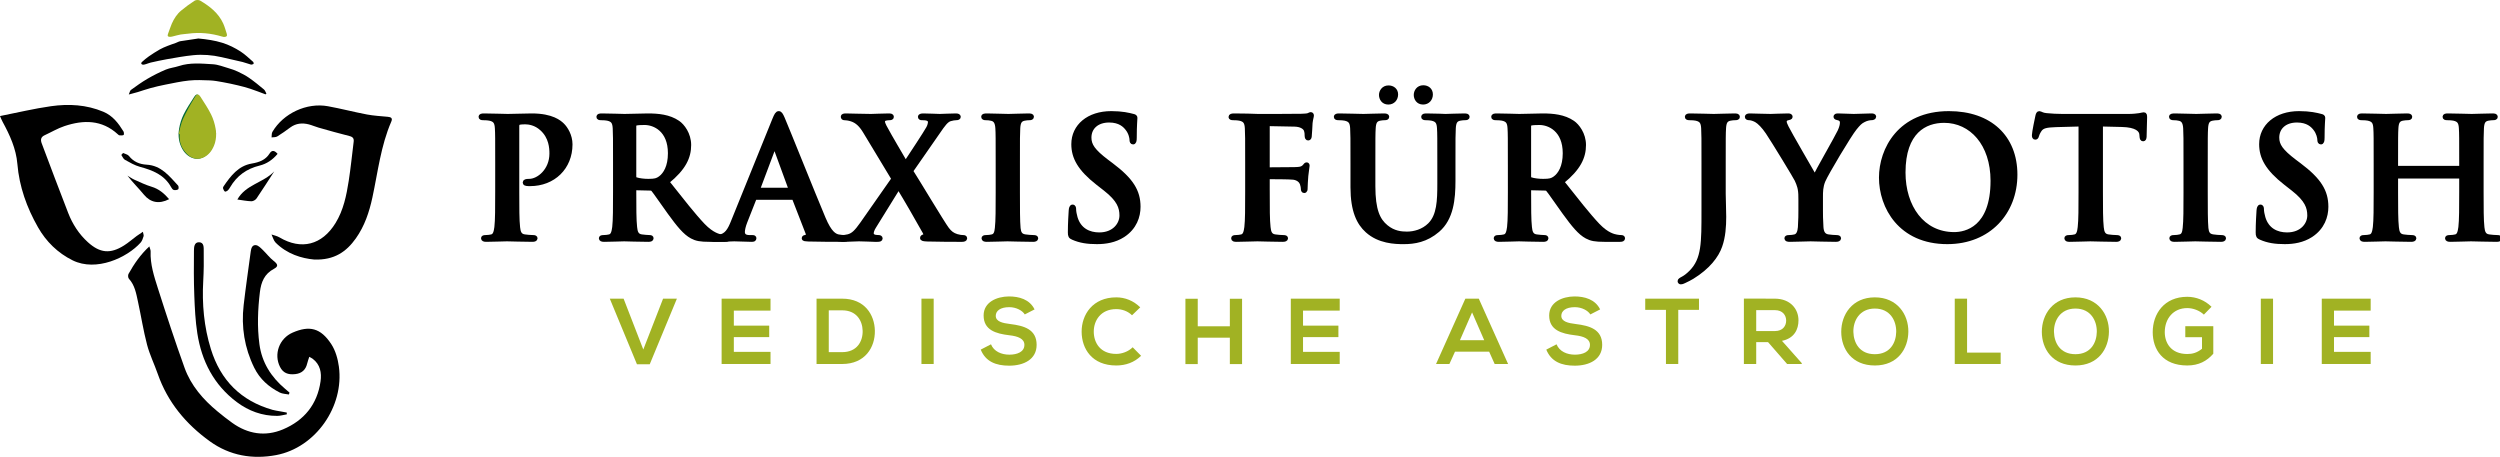
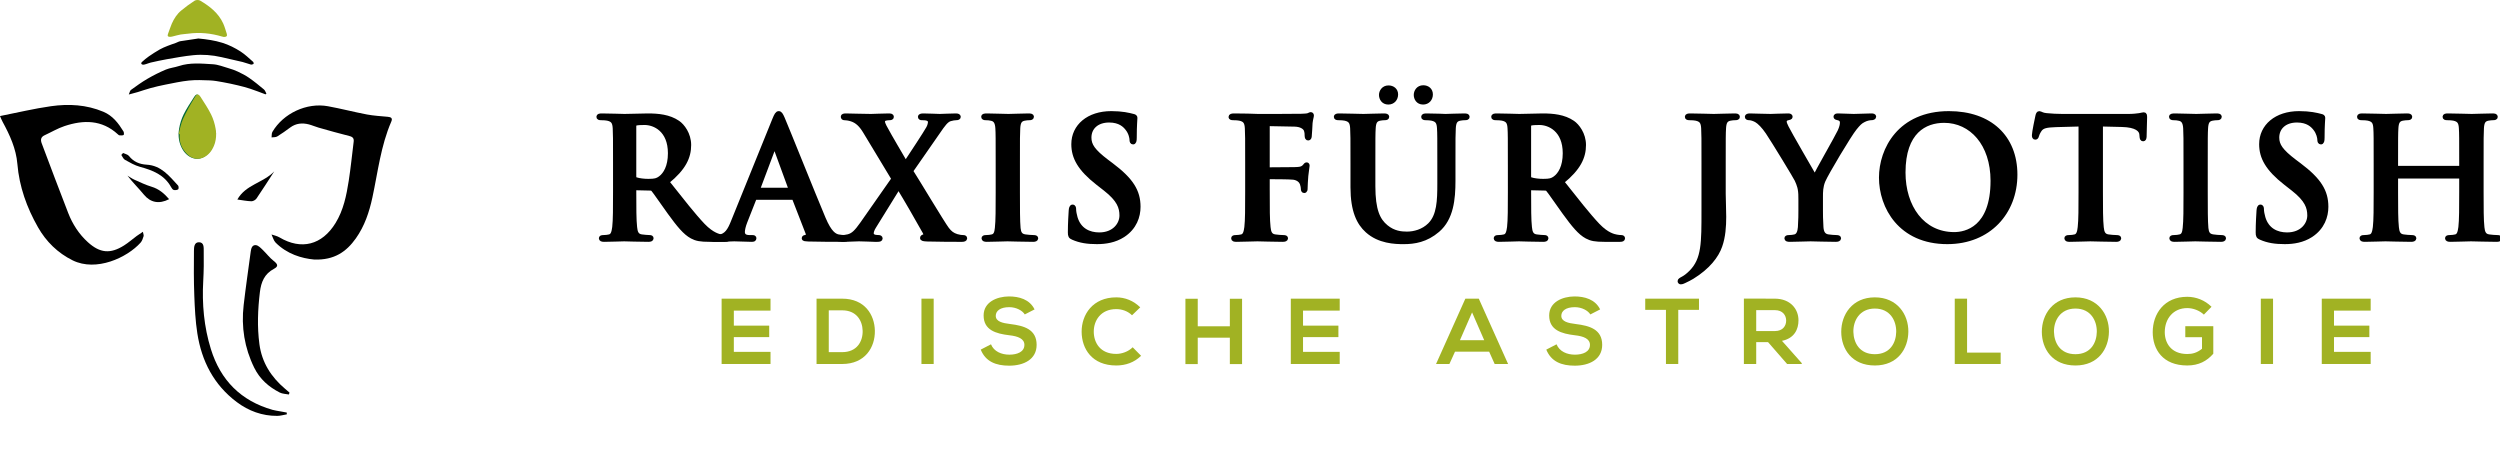
<svg xmlns="http://www.w3.org/2000/svg" version="1.1" id="Ebene_1" x="0px" y="0px" width="656.72px" height="120.008px" viewBox="0 0 656.72 120.008" enable-background="new 0 0 656.72 120.008" xml:space="preserve">
-   <path stroke="#000000" d="M130.584,42.854c0-6.581,0-7.793-0.088-9.178c-0.085-1.474-0.431-2.165-1.86-2.468  c-0.348-0.088-1.083-0.131-1.69-0.131c-0.474,0-0.734-0.087-0.734-0.391c0-0.302,0.304-0.389,0.952-0.389  c2.295,0,5.021,0.131,6.233,0.131c1.776,0,4.287-0.131,6.278-0.131c5.411,0,7.359,1.818,8.052,2.468  c0.954,0.91,2.164,2.857,2.164,5.151c0,6.147-4.501,10.478-10.65,10.478c-0.216,0-0.691,0-0.908-0.044  c-0.216-0.043-0.52-0.087-0.52-0.389c0-0.349,0.304-0.477,1.212-0.477c2.426,0,5.803-2.728,5.803-7.145  c0-1.427-0.131-4.328-2.556-6.492c-1.558-1.429-3.333-1.689-4.328-1.689c-0.649,0-1.3,0.043-1.689,0.174  c-0.217,0.087-0.346,0.345-0.346,0.822v17.316c0,3.982,0,7.403,0.217,9.264c0.129,1.213,0.39,2.165,1.687,2.338  c0.606,0.087,1.559,0.175,2.208,0.175c0.476,0,0.693,0.129,0.693,0.346c0,0.304-0.346,0.434-0.823,0.434  c-2.857,0-5.584-0.13-6.71-0.13c-0.996,0-3.722,0.13-5.455,0.13c-0.562,0-0.865-0.13-0.865-0.434c0-0.217,0.173-0.346,0.692-0.346  c0.65,0,1.17-0.088,1.557-0.175c0.868-0.173,1.083-1.125,1.257-2.381c0.217-1.817,0.217-5.238,0.217-9.221V42.854z" />
  <path stroke="#000000" d="M161.536,42.854c0-6.581,0-7.793-0.085-9.178c-0.088-1.474-0.434-2.165-1.862-2.469  c-0.348-0.087-1.083-0.13-1.689-0.13c-0.476,0-0.735-0.087-0.735-0.391c0-0.302,0.301-0.389,0.951-0.389  c2.296,0,5.022,0.131,5.932,0.131c1.471,0,4.761-0.131,6.103-0.131c2.727,0,5.629,0.261,7.966,1.861  c1.213,0.822,2.943,3.031,2.943,5.933c0,3.201-1.342,6.146-5.715,9.697c3.854,4.847,6.84,8.7,9.396,11.385  c2.424,2.511,4.198,2.813,4.846,2.944c0.477,0.085,0.868,0.13,1.213,0.13c0.347,0,0.521,0.128,0.521,0.346  c0,0.346-0.303,0.434-0.823,0.434h-4.112c-2.425,0-3.508-0.218-4.632-0.824c-1.863-0.994-3.507-3.029-5.932-6.362  c-1.731-2.383-3.722-5.326-4.286-5.976c-0.215-0.26-0.476-0.303-0.779-0.303l-3.765-0.086c-0.218,0-0.348,0.086-0.348,0.346v0.607  c0,4.024,0,7.444,0.218,9.263c0.13,1.256,0.387,2.208,1.687,2.381c0.65,0.087,1.602,0.175,2.122,0.175  c0.346,0,0.519,0.128,0.519,0.346c0,0.304-0.303,0.434-0.866,0.434c-2.51,0-5.714-0.13-6.364-0.13c-0.822,0-3.548,0.13-5.281,0.13  c-0.563,0-0.867-0.13-0.867-0.434c0-0.218,0.175-0.346,0.694-0.346c0.65,0,1.168-0.088,1.558-0.175  c0.865-0.173,1.083-1.125,1.256-2.381c0.216-1.818,0.216-5.238,0.216-9.221V42.854z M166.644,46.272  c0,0.477,0.087,0.649,0.391,0.779c0.908,0.304,2.207,0.434,3.289,0.434c1.732,0,2.295-0.174,3.074-0.736  c1.3-0.951,2.555-2.944,2.555-6.493c0-6.147-4.072-7.924-6.624-7.924c-1.082,0-1.861,0.043-2.294,0.173  c-0.304,0.088-0.391,0.261-0.391,0.606V46.272z" />
  <path stroke="#000000" d="M198.549,51.987c-0.218,0-0.304,0.086-0.392,0.346l-2.337,5.933c-0.432,1.081-0.648,2.119-0.648,2.641  c0,0.778,0.388,1.342,1.731,1.342h0.65c0.519,0,0.648,0.085,0.648,0.345c0,0.347-0.259,0.435-0.735,0.435  c-1.385,0-3.248-0.13-4.589-0.13c-0.476,0-2.857,0.13-5.107,0.13c-0.564,0-0.825-0.088-0.825-0.435c0-0.26,0.173-0.345,0.521-0.345  c0.39,0,0.995-0.045,1.341-0.088c1.991-0.26,2.815-1.73,3.68-3.895l10.867-26.842c0.518-1.256,0.779-1.732,1.213-1.732  c0.388,0,0.649,0.392,1.082,1.386c1.037,2.38,7.964,19.698,10.735,26.278c1.645,3.896,2.899,4.502,3.809,4.718  c0.65,0.13,1.3,0.175,1.819,0.175c0.346,0,0.562,0.043,0.562,0.345c0,0.347-0.389,0.435-1.991,0.435c-1.557,0-4.719,0-8.182-0.088  c-0.778-0.042-1.299-0.042-1.299-0.347c0-0.26,0.173-0.345,0.606-0.39c0.304-0.085,0.607-0.476,0.391-0.994l-3.465-8.919  c-0.085-0.217-0.215-0.303-0.432-0.303H198.549z M207.38,49.822c0.215,0,0.26-0.13,0.215-0.26l-3.896-10.648  c-0.043-0.174-0.085-0.392-0.215-0.392s-0.217,0.218-0.26,0.392L199.24,49.52c-0.043,0.173,0,0.303,0.173,0.303H207.38z" />
  <path stroke="#000000" d="M239.37,44.931c1.386,2.121,8.399,13.854,9.482,15.238c0.735,0.952,1.385,1.473,2.51,1.818  c0.736,0.215,1.256,0.261,1.646,0.261c0.302,0,0.561,0.085,0.561,0.346c0,0.304-0.345,0.434-0.822,0.434h-1.297  c-1.04,0-4.46,0-7.794-0.088c-1.125-0.042-1.473-0.13-1.473-0.434c0-0.258,0.218-0.389,0.607-0.476  c0.218-0.043,0.391-0.433,0.087-0.996c-2.382-4.241-4.849-8.528-6.841-11.774l-6.406,10.347c-0.433,0.692-0.65,1.342-0.606,1.818  c0.043,0.39,0.433,0.648,0.823,0.734c0.259,0.043,0.649,0.089,0.996,0.089c0.257,0,0.518,0.129,0.518,0.389  c0,0.303-0.303,0.391-0.865,0.391h-0.78c-0.259,0-2.987-0.13-4.069-0.13c-0.822,0-2.944,0.13-3.636,0.13h-0.735  c-0.433,0-0.652-0.13-0.652-0.391c0-0.26,0.261-0.389,0.607-0.389c0.303,0,0.952-0.046,1.603-0.218  c1.255-0.346,2.077-1.168,3.55-3.246l8.267-11.818l-7.445-12.339c-1.04-1.73-2.078-2.771-3.593-3.246  c-0.694-0.217-1.386-0.305-1.819-0.305c-0.26,0-0.433-0.129-0.433-0.432c0-0.26,0.303-0.347,0.866-0.347  c1.038,0,4.545,0.131,6.58,0.131c0.606,0,3.031-0.131,4.633-0.131c0.606,0,0.866,0.087,0.866,0.389c0,0.304-0.26,0.39-0.65,0.39  c-0.261,0-0.822,0.044-1.17,0.175c-0.388,0.13-0.518,0.433-0.518,0.692c0,0.258,0.172,0.78,0.432,1.256  c1.863,3.462,3.812,6.623,5.499,9.566c1.256-1.904,5.239-7.922,5.888-9.134c0.346-0.605,0.476-1.3,0.476-1.646  c0-0.303-0.303-0.649-0.737-0.779c-0.433-0.131-1.039-0.131-1.385-0.131c-0.26,0-0.519-0.086-0.519-0.39  c0-0.258,0.303-0.389,0.909-0.389c1.689,0,3.505,0.131,4.329,0.131c0.865,0,2.641-0.131,4.241-0.131c0.477,0,0.78,0.131,0.78,0.389  c0,0.261-0.259,0.39-0.692,0.39c-0.433,0-0.952,0.088-1.558,0.261c-0.997,0.26-1.862,1.472-3.161,3.378L239.37,44.931z" />
  <path stroke="#000000" d="M262.053,42.854c0-6.581,0-7.793-0.086-9.178c-0.087-1.474-0.52-2.208-1.473-2.425  c-0.476-0.131-1.039-0.174-1.557-0.174c-0.434,0-0.693-0.087-0.693-0.433c0-0.26,0.347-0.347,1.038-0.347  c1.646,0,4.375,0.131,5.628,0.131c1.083,0,3.638-0.131,5.283-0.131c0.562,0,0.908,0.087,0.908,0.347c0,0.346-0.26,0.433-0.692,0.433  c-0.433,0-0.779,0.043-1.299,0.131c-1.168,0.216-1.515,0.951-1.602,2.468c-0.086,1.385-0.086,2.597-0.086,9.178v7.618  c0,4.198,0,7.621,0.173,9.481c0.129,1.168,0.432,1.947,1.731,2.12c0.607,0.087,1.56,0.175,2.208,0.175  c0.477,0,0.693,0.129,0.693,0.346c0,0.304-0.346,0.434-0.822,0.434c-2.857,0-5.584-0.13-6.754-0.13c-0.994,0-3.723,0.13-5.454,0.13  c-0.564,0-0.867-0.13-0.867-0.434c0-0.217,0.173-0.346,0.695-0.346c0.647,0,1.168-0.088,1.557-0.175  c0.865-0.173,1.125-0.909,1.255-2.165c0.216-1.815,0.216-5.238,0.216-9.437V42.854z" />
  <path stroke="#000000" d="M281.837,62.506c-0.694-0.303-0.822-0.519-0.822-1.471c0-2.381,0.172-4.979,0.216-5.671  c0.042-0.649,0.172-1.127,0.518-1.127c0.39,0,0.434,0.391,0.434,0.736c0,0.563,0.172,1.473,0.389,2.209  c0.952,3.202,3.505,4.372,6.191,4.372c3.895,0,5.802-2.642,5.802-4.936c0-2.122-0.652-4.113-4.245-6.927l-1.991-1.558  c-4.762-3.723-6.407-6.755-6.407-10.261c0-4.764,3.982-8.183,10-8.183c2.815,0,4.634,0.434,5.759,0.737  c0.388,0.085,0.606,0.216,0.606,0.519c0,0.563-0.173,1.818-0.173,5.195c0,0.952-0.13,1.298-0.476,1.298  c-0.303,0-0.434-0.259-0.434-0.778c0-0.39-0.217-1.732-1.126-2.857c-0.649-0.823-1.904-2.121-4.718-2.121  c-3.204,0-5.152,1.861-5.152,4.459c0,1.992,0.996,3.507,4.589,6.232l1.212,0.91c5.238,3.939,7.1,6.926,7.1,11.039  c0,2.511-0.952,5.499-4.069,7.533c-2.164,1.386-4.589,1.775-6.884,1.775C285.647,63.633,283.697,63.33,281.837,62.506" />
  <path stroke="#000000" d="M333.046,50.472c0,4.156,0,7.402,0.217,9.221c0.131,1.256,0.389,2.208,1.688,2.381  c0.606,0.087,1.558,0.175,2.163,0.175c0.564,0,0.738,0.129,0.738,0.346c0,0.304-0.304,0.434-0.953,0.434  c-2.728,0-5.456-0.13-6.581-0.13s-3.853,0.13-5.499,0.13c-0.606,0-0.909-0.088-0.909-0.434c0-0.217,0.175-0.346,0.652-0.346  c0.648,0,1.168-0.088,1.557-0.175c0.864-0.173,1.082-1.125,1.255-2.381c0.216-1.818,0.216-5.064,0.216-9.221v-7.618  c0-6.581,0-7.793-0.085-9.178c-0.088-1.474-0.434-2.165-1.862-2.469c-0.347-0.087-1.081-0.13-1.688-0.13  c-0.433,0-0.736-0.086-0.736-0.347c0-0.346,0.346-0.433,0.994-0.433c1.127,0,2.382,0.043,3.508,0.043  c1.126,0.044,2.121,0.088,2.726,0.088c1.647,0,10.435,0,11.429-0.044c0.825-0.044,1.343-0.044,1.776-0.174  c0.259-0.086,0.476-0.259,0.691-0.259c0.174,0,0.305,0.173,0.305,0.389c0,0.304-0.217,0.823-0.347,1.949  c-0.043,0.434-0.131,2.986-0.216,3.506c-0.045,0.347-0.131,0.606-0.434,0.606s-0.39-0.217-0.434-0.693c0-0.346,0-1.04-0.26-1.645  c-0.305-0.607-1.213-1.256-2.857-1.299l-6.666-0.13c-0.26,0-0.391,0.13-0.391,0.607v10.821c0,0.261,0.044,0.39,0.305,0.39  l5.541-0.042c0.736,0,1.34,0,1.946-0.044c0.824-0.043,1.431-0.217,1.864-0.78c0.215-0.259,0.301-0.434,0.562-0.434  c0.173,0,0.259,0.131,0.259,0.392c0,0.259-0.217,1.342-0.346,2.683c-0.087,0.866-0.174,2.857-0.174,3.161  c0,0.391,0,0.821-0.432,0.821c-0.26,0-0.348-0.302-0.348-0.605c0-0.303-0.086-0.82-0.259-1.342  c-0.218-0.604-0.866-1.385-2.209-1.558c-1.082-0.13-5.67-0.13-6.405-0.13c-0.218,0-0.305,0.086-0.305,0.39V50.472z" />
  <path stroke="#000000" d="M355.254,42.854c0-6.581,0-7.793-0.087-9.178c-0.087-1.474-0.434-2.165-1.861-2.469  c-0.347-0.087-1.082-0.13-1.688-0.13c-0.477,0-0.737-0.086-0.737-0.391c0-0.302,0.304-0.389,0.953-0.389  c2.294,0,5.022,0.131,6.319,0.131c1.039,0,3.768-0.131,5.326-0.131c0.649,0,0.953,0.087,0.953,0.389  c0,0.305-0.262,0.391-0.695,0.391c-0.475,0-0.734,0.043-1.254,0.13c-1.168,0.217-1.516,0.952-1.602,2.469  c-0.088,1.385-0.088,2.597-0.088,9.178v6.06c0,6.278,1.256,8.919,3.377,10.649c1.949,1.602,3.939,1.775,5.411,1.775  c1.905,0,4.243-0.605,5.976-2.338c2.381-2.381,2.51-6.276,2.51-10.736v-5.41c0-6.581,0-7.793-0.086-9.178  c-0.086-1.474-0.433-2.165-1.861-2.469c-0.346-0.087-1.083-0.13-1.557-0.13c-0.478,0-0.738-0.086-0.738-0.391  c0-0.302,0.304-0.389,0.91-0.389c2.207,0,4.935,0.131,4.978,0.131c0.521,0,3.247-0.131,4.935-0.131c0.606,0,0.91,0.087,0.91,0.389  c0,0.305-0.261,0.391-0.779,0.391c-0.477,0-0.737,0.043-1.256,0.13c-1.168,0.217-1.515,0.952-1.602,2.469  c-0.086,1.385-0.086,2.597-0.086,9.178v4.632c0,4.805-0.477,9.913-4.113,13.029c-3.074,2.641-6.191,3.118-9.004,3.118  c-2.295,0-6.449-0.129-9.611-2.987c-2.209-1.991-3.853-5.195-3.853-11.472V42.854z M362.741,24.93c0-0.822,0.609-1.991,1.994-1.991  c1.123,0,2.033,0.693,2.033,1.861c0,1.213-0.822,2.165-2.078,2.165C363.308,26.965,362.741,25.84,362.741,24.93 M371.877,24.93  c0-0.866,0.606-2.034,1.991-2.034c1.127,0,2.035,0.692,2.035,1.904c0,1.213-0.822,2.165-2.078,2.165  C372.44,26.965,371.877,25.84,371.877,24.93" />
  <path stroke="#000000" d="M396.596,42.854c0-6.581,0-7.793-0.088-9.178c-0.085-1.474-0.433-2.165-1.861-2.469  c-0.346-0.087-1.082-0.13-1.688-0.13c-0.476,0-0.736-0.087-0.736-0.391c0-0.302,0.304-0.389,0.954-0.389  c2.295,0,5.021,0.131,5.93,0.131c1.473,0,4.763-0.131,6.104-0.131c2.729,0,5.627,0.261,7.967,1.861  c1.21,0.822,2.943,3.031,2.943,5.933c0,3.201-1.343,6.146-5.715,9.697c3.854,4.847,6.84,8.7,9.395,11.385  c2.423,2.511,4.199,2.813,4.848,2.944c0.477,0.085,0.866,0.13,1.212,0.13c0.347,0,0.52,0.128,0.52,0.346  c0,0.346-0.304,0.434-0.822,0.434h-4.113c-2.422,0-3.505-0.218-4.632-0.824c-1.861-0.994-3.506-3.029-5.93-6.362  c-1.733-2.383-3.725-5.326-4.286-5.976c-0.218-0.26-0.476-0.303-0.779-0.303l-3.768-0.086c-0.215,0-0.346,0.086-0.346,0.346v0.607  c0,4.024,0,7.444,0.216,9.263c0.13,1.256,0.391,2.208,1.689,2.381c0.65,0.087,1.602,0.175,2.12,0.175  c0.347,0,0.521,0.128,0.521,0.346c0,0.304-0.303,0.434-0.867,0.434c-2.51,0-5.713-0.13-6.362-0.13c-0.824,0-3.55,0.13-5.283,0.13  c-0.562,0-0.865-0.13-0.865-0.434c0-0.218,0.174-0.346,0.692-0.346c0.648,0,1.169-0.088,1.559-0.175  c0.866-0.173,1.081-1.125,1.255-2.381c0.218-1.818,0.218-5.238,0.218-9.221V42.854z M401.703,46.272  c0,0.477,0.087,0.649,0.391,0.779c0.908,0.304,2.207,0.434,3.289,0.434c1.731,0,2.295-0.174,3.074-0.736  c1.298-0.951,2.555-2.944,2.555-6.493c0-6.147-4.07-7.924-6.625-7.924c-1.083,0-1.861,0.043-2.293,0.173  c-0.304,0.088-0.391,0.261-0.391,0.606V46.272z" />
  <path stroke="#000000" d="M447.458,42.854c0-6.581,0-7.793-0.085-9.178c-0.087-1.474-0.433-2.165-1.861-2.468  c-0.349-0.088-1.083-0.131-1.688-0.131c-0.476,0-0.736-0.087-0.736-0.391c0-0.302,0.303-0.389,0.952-0.389  c2.295,0,5.022,0.131,6.147,0.131c1.04,0,3.767-0.131,5.456-0.131c0.604,0,0.907,0.087,0.907,0.389c0,0.304-0.26,0.391-0.778,0.391  c-0.478,0-0.735,0.043-1.256,0.131c-1.168,0.216-1.517,0.951-1.602,2.468c-0.088,1.385-0.088,2.597-0.088,9.178v8.008  c0,1.862,0.131,3.939,0.131,6.104c0,2.469-0.173,5.238-1.039,7.663c-0.91,2.641-3.203,5.629-7.358,8.182  c-0.564,0.346-1.257,0.694-2.166,1.125c-0.303,0.175-0.649,0.261-0.865,0.261c-0.172,0-0.347-0.13-0.347-0.346  c0-0.218,0.217-0.391,0.953-0.779c0.562-0.303,1.213-0.78,2.077-1.646c3.291-3.334,3.246-7.663,3.246-16.148V42.854z" />
  <path stroke="#000000" d="M472.913,51.814c0-2.338-0.434-3.291-0.996-4.547c-0.303-0.691-6.104-10.216-7.619-12.468  c-1.081-1.601-2.164-2.684-2.987-3.159c-0.562-0.304-1.299-0.563-1.817-0.563c-0.348,0-0.65-0.087-0.65-0.391  c0-0.258,0.303-0.389,0.823-0.389c0.779,0,4.026,0.131,5.454,0.131c0.909,0,2.686-0.131,4.632-0.131  c0.434,0,0.651,0.131,0.651,0.389c0,0.261-0.303,0.304-0.955,0.478c-0.388,0.087-0.605,0.433-0.605,0.779s0.218,0.865,0.521,1.472  c0.606,1.3,6.667,11.73,7.359,12.943c0.433-1.037,5.888-10.562,6.494-11.904c0.433-0.952,0.605-1.688,0.605-2.252  c0-0.432-0.173-0.909-0.908-1.082c-0.392-0.086-0.779-0.173-0.779-0.434c0-0.302,0.216-0.389,0.735-0.389  c1.429,0,2.814,0.131,4.069,0.131c0.952,0,3.811-0.131,4.633-0.131c0.475,0,0.778,0.087,0.778,0.347  c0,0.303-0.347,0.433-0.822,0.433c-0.433,0-1.255,0.174-1.905,0.52c-0.908,0.433-1.386,0.953-2.338,2.121  c-1.428,1.731-7.488,11.907-8.269,13.768c-0.649,1.558-0.649,2.898-0.649,4.329v3.55c0,0.691,0,2.51,0.131,4.328  c0.086,1.256,0.476,2.208,1.775,2.381c0.605,0.087,1.558,0.175,2.164,0.175c0.477,0,0.691,0.129,0.691,0.346  c0,0.304-0.346,0.434-0.909,0.434c-2.726,0-5.453-0.13-6.623-0.13c-1.083,0-3.809,0.13-5.411,0.13c-0.606,0-0.952-0.088-0.952-0.434  c0-0.217,0.215-0.346,0.691-0.346c0.606,0,1.127-0.088,1.517-0.175c0.865-0.173,1.254-1.125,1.342-2.381  c0.13-1.818,0.13-3.637,0.13-4.328V51.814z" />
  <path stroke="#000000" d="M494.082,46.662c0-7.402,4.89-16.971,17.879-16.971c10.778,0,17.488,6.277,17.488,16.19  c0,9.915-6.927,17.75-17.922,17.75C499.103,63.632,494.082,54.324,494.082,46.662 M523.39,47.485  c0-9.697-5.584-15.715-12.686-15.715c-4.978,0-10.648,2.771-10.648,13.551c0,9.003,4.979,16.146,13.29,16.146  C516.377,61.467,523.39,59.996,523.39,47.485" />
  <path stroke="#000000" d="M546.505,32.724l-6.45,0.173c-2.511,0.085-3.551,0.303-4.199,1.254c-0.433,0.649-0.649,1.171-0.736,1.517  c-0.086,0.346-0.215,0.519-0.476,0.519c-0.304,0-0.389-0.217-0.389-0.69c0-0.695,0.822-4.634,0.908-4.981  c0.129-0.562,0.26-0.822,0.52-0.822c0.346,0,0.779,0.434,1.861,0.52c1.255,0.13,2.9,0.218,4.329,0.218h17.145  c1.385,0,2.337-0.131,2.986-0.218c0.649-0.128,0.995-0.216,1.169-0.216c0.304,0,0.347,0.261,0.347,0.909  c0,0.909-0.131,3.896-0.131,5.022c-0.043,0.432-0.13,0.691-0.39,0.691c-0.346,0-0.432-0.216-0.477-0.866l-0.042-0.476  c-0.088-1.126-1.256-2.338-5.108-2.423l-5.456-0.13v17.748c0,3.982,0,7.402,0.218,9.264c0.129,1.213,0.389,2.165,1.688,2.338  c0.606,0.087,1.558,0.175,2.206,0.175c0.477,0,0.694,0.129,0.694,0.346c0,0.304-0.347,0.434-0.823,0.434  c-2.856,0-5.584-0.13-6.797-0.13c-0.994,0-3.724,0.13-5.453,0.13c-0.564,0-0.867-0.13-0.867-0.434c0-0.217,0.173-0.346,0.693-0.346  c0.649,0,1.168-0.088,1.558-0.175c0.866-0.173,1.126-1.125,1.256-2.381c0.216-1.818,0.216-5.238,0.216-9.221V32.724z" />
  <path stroke="#000000" d="M574.079,42.854c0-6.581,0-7.793-0.085-9.178c-0.088-1.474-0.521-2.208-1.473-2.425  c-0.477-0.131-1.04-0.174-1.559-0.174c-0.433,0-0.692-0.087-0.692-0.433c0-0.26,0.347-0.347,1.037-0.347  c1.646,0,4.375,0.131,5.63,0.131c1.081,0,3.637-0.131,5.281-0.131c0.562,0,0.909,0.087,0.909,0.347c0,0.346-0.26,0.433-0.693,0.433  c-0.432,0-0.777,0.043-1.299,0.131c-1.168,0.216-1.515,0.951-1.601,2.468c-0.087,1.385-0.087,2.597-0.087,9.178v7.618  c0,4.198,0,7.621,0.173,9.481c0.13,1.168,0.434,1.947,1.733,2.12c0.604,0.087,1.558,0.175,2.205,0.175  c0.478,0,0.693,0.129,0.693,0.346c0,0.304-0.346,0.434-0.822,0.434c-2.856,0-5.584-0.13-6.754-0.13c-0.994,0-3.723,0.13-5.453,0.13  c-0.564,0-0.866-0.13-0.866-0.434c0-0.217,0.173-0.346,0.693-0.346c0.648,0,1.168-0.088,1.558-0.175  c0.865-0.173,1.125-0.909,1.255-2.165c0.216-1.815,0.216-5.238,0.216-9.437V42.854z" />
  <path stroke="#000000" d="M593.863,62.506c-0.694-0.303-0.822-0.519-0.822-1.471c0-2.381,0.173-4.979,0.216-5.671  c0.043-0.649,0.173-1.127,0.519-1.127c0.391,0,0.434,0.391,0.434,0.736c0,0.563,0.173,1.473,0.39,2.209  c0.951,3.202,3.506,4.372,6.19,4.372c3.896,0,5.804-2.642,5.804-4.936c0-2.122-0.653-4.113-4.246-6.927l-1.991-1.558  c-4.762-3.723-6.407-6.755-6.407-10.261c0-4.764,3.982-8.183,10-8.183c2.816,0,4.635,0.434,5.76,0.737  c0.389,0.085,0.605,0.216,0.605,0.519c0,0.563-0.173,1.818-0.173,5.195c0,0.952-0.13,1.298-0.477,1.298  c-0.302,0-0.433-0.259-0.433-0.778c0-0.39-0.218-1.732-1.126-2.857c-0.649-0.823-1.905-2.121-4.719-2.121  c-3.204,0-5.151,1.861-5.151,4.459c0,1.992,0.996,3.507,4.588,6.232l1.213,0.91c5.238,3.939,7.1,6.926,7.1,11.039  c0,2.511-0.951,5.499-4.069,7.533c-2.164,1.386-4.589,1.775-6.884,1.775C597.673,63.633,595.724,63.33,593.863,62.506" />
  <path stroke="#000000" d="M646.243,44.064c0.13,0,0.261-0.086,0.261-0.304v-0.907c0-6.581,0-7.793-0.088-9.178  c-0.085-1.474-0.433-2.165-1.861-2.469c-0.346-0.087-1.083-0.13-1.688-0.13c-0.477,0-0.736-0.087-0.736-0.391  c0-0.302,0.303-0.389,0.91-0.389c2.339,0,5.064,0.131,6.234,0.131c1.039,0,3.766-0.131,5.454-0.131c0.606,0,0.908,0.087,0.908,0.389  c0,0.304-0.26,0.391-0.778,0.391c-0.346,0-0.736,0.043-1.256,0.13c-1.17,0.217-1.515,0.952-1.602,2.469  c-0.086,1.385-0.086,2.597-0.086,9.178v7.618c0,3.982,0,7.402,0.215,9.264c0.131,1.213,0.391,2.165,1.688,2.338  c0.606,0.087,1.559,0.175,2.21,0.175c0.476,0,0.691,0.128,0.691,0.346c0,0.304-0.346,0.434-0.865,0.434  c-2.814,0-5.541-0.13-6.754-0.13c-0.996,0-3.722,0.13-5.41,0.13c-0.606,0-0.91-0.13-0.91-0.434c0-0.218,0.173-0.346,0.691-0.346  c0.649,0,1.169-0.088,1.56-0.175c0.866-0.173,1.081-1.125,1.254-2.381c0.219-1.818,0.219-5.238,0.219-9.221v-3.81  c0-0.173-0.131-0.259-0.261-0.259h-16.537c-0.129,0-0.26,0.042-0.26,0.259v3.81c0,3.982,0,7.402,0.216,9.264  c0.13,1.213,0.39,2.165,1.688,2.338c0.606,0.087,1.56,0.175,2.209,0.175c0.477,0,0.691,0.128,0.691,0.346  c0,0.304-0.346,0.434-0.864,0.434c-2.815,0-5.541-0.13-6.753-0.13c-0.998,0-3.724,0.13-5.457,0.13c-0.562,0-0.864-0.13-0.864-0.434  c0-0.218,0.173-0.346,0.691-0.346c0.649,0,1.17-0.088,1.559-0.175c0.866-0.173,1.081-1.125,1.255-2.381  c0.218-1.818,0.218-5.238,0.218-9.221v-7.618c0-6.581,0-7.793-0.088-9.178c-0.085-1.474-0.434-2.165-1.86-2.469  c-0.346-0.087-1.083-0.13-1.689-0.13c-0.475,0-0.735-0.087-0.735-0.391c0-0.302,0.303-0.389,0.908-0.389  c2.34,0,5.065,0.131,6.235,0.131c1.04,0,3.766-0.131,5.454-0.131c0.606,0,0.909,0.087,0.909,0.389c0,0.304-0.259,0.391-0.779,0.391  c-0.346,0-0.736,0.043-1.255,0.13c-1.169,0.217-1.516,0.952-1.602,2.469c-0.087,1.385-0.087,2.597-0.087,9.178v0.907  c0,0.218,0.131,0.304,0.26,0.304H646.243z" />
-   <polygon fill="#A1B223" points="170.678,95.689 167.32,95.689 160.185,78.455 163.813,78.455 168.986,91.815 174.183,78.455   177.812,78.455 " />
  <polygon fill="#A1B223" points="202.405,95.615 189.559,95.615 189.559,78.455 202.405,78.455 202.405,81.593 192.769,81.593   192.769,85.54 202.062,85.54 202.062,88.556 192.769,88.556 192.769,92.429 202.405,92.429 " />
  <path fill="#A1B223" d="M229.817,86.889c0.075,4.339-2.572,8.727-8.579,8.727h-6.741v-17.16h6.741  C227.121,78.455,229.745,82.646,229.817,86.889 M217.708,92.503h3.53c3.899,0,5.443-2.844,5.369-5.639  c-0.074-2.672-1.642-5.344-5.369-5.344h-3.53V92.503z" />
  <rect x="242.055" y="78.455" fill="#A1B223" width="3.212" height="17.16" />
  <path fill="#A1B223" d="M269.196,82.598c-0.588-0.98-2.205-1.911-4.068-1.911c-2.403,0-3.554,1.005-3.554,2.28  c0,1.495,1.764,1.913,3.824,2.156c3.578,0.441,6.911,1.373,6.911,5.467c0,3.825-3.381,5.468-7.206,5.468  c-3.505,0-6.201-1.079-7.476-4.218l2.696-1.396c0.76,1.888,2.745,2.721,4.83,2.721c2.033,0,3.946-0.712,3.946-2.574  c0-1.618-1.691-2.279-3.971-2.525c-3.506-0.417-6.743-1.348-6.743-5.196c0-3.53,3.481-4.977,6.644-5.001  c2.674,0,5.442,0.759,6.741,3.408L269.196,82.598z" />
  <path fill="#A1B223" d="M299.749,93.46c-1.765,1.739-4.045,2.548-6.523,2.548c-6.372,0-9.069-4.389-9.093-8.849  c-0.025-4.487,2.891-9.047,9.093-9.047c2.33,0,4.537,0.883,6.3,2.623l-2.156,2.083c-1.128-1.102-2.648-1.618-4.144-1.618  c-4.142,0-5.931,3.089-5.907,5.959c0.024,2.843,1.667,5.81,5.907,5.81c1.496,0,3.188-0.613,4.316-1.741L299.749,93.46z" />
  <polygon fill="#A1B223" points="323.066,95.641 323.066,88.704 314.631,88.704 314.631,95.641 311.397,95.641 311.397,78.48   314.631,78.48 314.631,85.713 323.066,85.713 323.066,78.48 326.277,78.48 326.277,95.641 " />
  <polygon fill="#A1B223" points="351.926,95.615 339.079,95.615 339.079,78.455 351.926,78.455 351.926,81.593 342.29,81.593   342.29,85.54 351.583,85.54 351.583,88.556 342.29,88.556 342.29,92.429 351.926,92.429 " />
  <path fill="#A1B223" d="M391.183,92.381h-8.971l-1.473,3.234h-3.506l7.697-17.159h3.531l7.697,17.159h-3.531L391.183,92.381z   M386.697,82.06l-3.188,7.305h6.375L386.697,82.06z" />
  <path fill="#A1B223" d="M417.763,82.598c-0.589-0.98-2.208-1.911-4.07-1.911c-2.401,0-3.556,1.005-3.556,2.28  c0,1.495,1.767,1.913,3.825,2.156c3.58,0.441,6.913,1.373,6.913,5.467c0,3.825-3.384,5.468-7.207,5.468  c-3.507,0-6.202-1.079-7.478-4.218l2.696-1.396c0.762,1.888,2.746,2.721,4.83,2.721c2.034,0,3.947-0.712,3.947-2.574  c0-1.618-1.692-2.279-3.972-2.525c-3.506-0.417-6.741-1.348-6.741-5.196c0-3.53,3.48-4.977,6.644-5.001  c2.672,0,5.441,0.759,6.742,3.408L417.763,82.598z" />
  <polygon fill="#A1B223" points="437.625,81.396 432.182,81.396 432.182,78.455 446.302,78.455 446.302,81.396 440.859,81.396   440.859,95.615 437.625,95.615 " />
  <path fill="#A1B223" d="M473.299,95.616h-3.848l-5.001-5.736h-3.115v5.736h-3.236V78.431c2.722,0,5.443,0.024,8.165,0.024  c4.045,0.025,6.176,2.721,6.176,5.688c0,2.354-1.078,4.73-4.338,5.394l5.197,5.858V95.616z M461.335,81.471v5.492h4.929  c2.06,0,2.941-1.374,2.941-2.746c0-1.374-0.907-2.746-2.941-2.746H461.335z" />
  <path fill="#A1B223" d="M501.3,87.134c-0.049,4.438-2.771,8.874-8.802,8.874s-8.826-4.339-8.826-8.849  c0-4.513,2.894-9.047,8.826-9.047C498.407,78.112,501.349,82.646,501.3,87.134 M486.86,87.207c0.074,2.82,1.593,5.835,5.638,5.835  c4.046,0,5.565-3.04,5.614-5.858c0.05-2.895-1.568-6.129-5.614-6.129C488.453,81.055,486.786,84.314,486.86,87.207" />
  <polygon fill="#A1B223" points="516.726,78.455 516.726,92.626 525.55,92.626 525.55,95.615 513.489,95.615 513.489,78.455 " />
  <path fill="#A1B223" d="M553.993,87.134c-0.049,4.438-2.771,8.874-8.801,8.874c-6.031,0-8.827-4.339-8.827-8.849  c0-4.513,2.894-9.047,8.827-9.047C551.101,78.112,554.043,82.646,553.993,87.134 M539.554,87.207  c0.074,2.82,1.593,5.835,5.639,5.835s5.563-3.04,5.613-5.858c0.05-2.895-1.567-6.129-5.613-6.129S539.479,84.314,539.554,87.207" />
  <path fill="#A1B223" d="M578.931,82.646c-1.153-1.102-2.869-1.716-4.365-1.716c-3.677,0-5.907,2.796-5.907,6.325  c0,2.82,1.643,5.737,5.907,5.737c1.348,0,2.524-0.294,3.875-1.374v-3.038h-4.389v-2.894h7.354v7.231  c-1.692,1.938-3.825,3.089-6.841,3.089c-6.448,0-9.071-4.24-9.071-8.752c0-4.83,3.017-9.29,9.071-9.29  c2.304,0,4.609,0.881,6.375,2.622L578.931,82.646z" />
  <rect x="593.89" y="78.455" fill="#A1B223" width="3.212" height="17.16" />
  <polygon fill="#A1B223" points="622.747,95.615 609.9,95.615 609.9,78.455 622.747,78.455 622.747,81.593 613.112,81.593   613.112,85.54 622.402,85.54 622.402,88.556 613.112,88.556 613.112,92.429 622.747,92.429 " />
-   <path fill-rule="evenodd" clip-rule="evenodd" d="M39.227,64.729c0.155,0.564,0.357,0.938,0.343,1.302  c-0.137,3.389,0.907,6.562,1.907,9.704c2.233,6.995,4.522,13.979,7.008,20.888c1.678,4.66,4.872,8.326,8.662,11.461  c1.243,1.029,2.514,2.027,3.824,2.969c4.139,2.975,8.698,3.703,13.374,1.737c5.538-2.329,9.007-6.562,9.862-12.618  c0.314-2.23-0.068-4.413-2.071-5.927c-0.205-0.154-0.446-0.261-0.891-0.516c-0.212,0.669-0.427,1.222-0.561,1.793  c-0.376,1.606-1.396,2.541-3.057,2.746c-2.019,0.248-3.282-0.336-4.069-1.885c-1.678-3.302-0.245-7.467,3.326-9.017  c4.355-1.893,7.331-1.27,10.146,3.043c1.105,1.689,1.717,3.87,1.992,5.902c1.417,10.476-6.114,21.277-16.478,23.236  c-6.154,1.163-12.157,0.18-17.418-3.619c-6.298-4.547-11.084-10.262-13.678-17.687c-0.9-2.58-2.127-5.064-2.819-7.694  c-0.977-3.715-1.56-7.531-2.382-11.287c-0.466-2.13-0.812-4.322-2.39-6.044c-0.231-0.251-0.272-0.944-0.097-1.262  C35.21,69.354,36.873,66.905,39.227,64.729" />
  <path fill-rule="evenodd" clip-rule="evenodd" d="M0,30.487c4.636-0.914,8.991-1.969,13.408-2.591  c4.653-0.655,9.3-0.409,13.747,1.464c2.469,1.04,3.952,3.016,5.282,5.17c0.151,0.244,0.155,0.871,0.03,0.935  c-0.301,0.154-0.722,0.11-1.089,0.082c-0.155-0.012-0.312-0.168-0.443-0.288c-4.184-3.827-8.998-3.8-13.986-2.142  c-1.814,0.604-3.491,1.612-5.24,2.416c-0.997,0.457-1.099,1.207-0.754,2.117c2.313,6.115,4.59,12.244,6.972,18.332  c1.138,2.906,2.811,5.513,5.149,7.632c3.17,2.876,5.898,3.145,9.509,0.864c1.17-0.739,2.218-1.667,3.335-2.494  c0.456-0.338,0.94-0.638,1.618-1.096c0.095,0.542,0.266,0.896,0.18,1.17c-0.186,0.588-0.389,1.239-0.788,1.683  c-3.538,3.938-11.638,7.714-17.842,4.653c-3.921-1.937-6.972-4.94-9.113-8.705c-2.928-5.143-4.911-10.646-5.41-16.613  c-0.337-4.021-1.987-7.6-3.884-11.085C0.416,31.502,0.22,30.978,0,30.487" />
  <path fill-rule="evenodd" clip-rule="evenodd" d="M82.537,68.178c-3.304-0.303-7.123-1.432-10.13-4.441  c-0.537-0.539-0.732-1.42-1.085-2.143c0.698,0.248,1.461,0.389,2.086,0.761c5.733,3.404,11.192,2.007,14.731-3.759  c2.096-3.412,2.862-7.233,3.466-11.089c0.531-3.407,0.868-6.844,1.297-10.268c0.107-0.854-0.197-1.276-1.096-1.499  c-2.727-0.678-5.43-1.457-8.134-2.221c-0.861-0.244-1.685-0.622-2.551-0.844c-1.725-0.442-3.37-0.293-4.865,0.803  c-1.119,0.822-2.245,1.646-3.43,2.366c-0.397,0.243-0.986,0.175-1.487,0.249c0.064-0.487-0.013-1.056,0.216-1.446  c2.857-4.874,9.009-7.757,14.585-6.743c3.436,0.625,6.822,1.518,10.254,2.168c1.796,0.34,3.641,0.432,5.466,0.607  c0.816,0.078,1.338,0.315,0.927,1.259c-2.766,6.361-3.518,13.227-4.96,19.917c-0.831,3.854-2.051,7.523-4.352,10.763  C91.006,66.099,87.847,68.371,82.537,68.178" />
  <path fill-rule="evenodd" clip-rule="evenodd" d="M75.885,103.629c-0.8-0.159-1.686-0.154-2.388-0.51  c-2.898-1.47-5.246-3.537-6.715-6.522c-2.564-5.217-3.441-10.719-2.775-16.456c0.545-4.701,1.229-9.386,1.858-14.077  c0.111-0.841,0.374-1.771,1.362-1.666c0.615,0.065,1.22,0.702,1.729,1.186c1.01,0.963,1.854,2.123,2.948,2.968  c1.08,0.837,1.285,1.421,0.068,2.06c-2.518,1.323-3.389,3.509-3.702,6.13c-0.548,4.553-0.732,9.109-0.125,13.666  c0.64,4.807,3.068,8.618,6.725,11.709c0.396,0.334,0.787,0.675,1.182,1.013C75.996,103.296,75.94,103.462,75.885,103.629" />
  <path fill-rule="evenodd" clip-rule="evenodd" d="M75.343,108.842c-0.84,0.142-1.679,0.401-2.52,0.405  c-3.953,0.023-7.511-1.295-10.631-3.631c-6.026-4.518-9.226-10.762-10.359-18.068c-0.508-3.269-0.667-6.602-0.793-9.912  c-0.148-3.913-0.132-7.836-0.092-11.754c0.009-0.925,0.053-2.29,1.366-2.245c1.334,0.045,1.186,1.44,1.202,2.345  c0.045,2.597,0.02,5.2-0.126,7.791c-0.343,6.097,0.193,12.085,2.007,17.93c2.545,8.202,7.89,13.59,16.192,15.957  c0.643,0.183,1.316,0.263,1.977,0.387c0.585,0.111,1.174,0.217,1.76,0.324C75.332,108.526,75.339,108.685,75.343,108.842" />
  <path fill-rule="evenodd" clip-rule="evenodd" d="M44.426,52.318c-2.659,1.381-4.938,0.862-6.608-1.17  c-1.39-1.693-2.973-3.228-4.338-5.011c0.62,0.367,1.21,0.798,1.864,1.088c1.467,0.654,2.925,1.361,4.455,1.82  C41.739,49.624,43.13,50.816,44.426,52.318" />
-   <path fill-rule="evenodd" clip-rule="evenodd" d="M72.92,40.417c-1.29,1.552-2.867,2.623-4.703,3.071  c-3.435,0.837-6.016,2.691-7.783,5.729c-0.174,0.298-0.363,0.607-0.618,0.83c-0.193,0.169-0.615,0.361-0.735,0.272  c-0.241-0.176-0.389-0.525-0.487-0.831c-0.051-0.157,0.04-0.405,0.146-0.558c1.876-2.721,3.864-5.373,7.396-5.969  c1.953-0.329,3.614-0.914,4.717-2.684C71.409,39.385,72.118,39.476,72.92,40.417" />
  <path fill-rule="evenodd" clip-rule="evenodd" d="M32.327,40.186c0.528,0.255,1.23,0.375,1.555,0.791  c1.201,1.534,2.822,2.175,4.642,2.28c3.849,0.22,5.947,3.006,8.259,5.484c0.181,0.194,0.178,0.894,0.021,0.996  c-0.305,0.201-0.809,0.258-1.171,0.16c-0.278-0.075-0.524-0.448-0.686-0.743c-1.777-3.238-4.839-4.425-8.167-5.327  c-1.391-0.377-2.692-1.141-3.967-1.849c-0.421-0.233-0.635-0.841-0.944-1.276C32.022,40.529,32.173,40.358,32.327,40.186" />
  <path fill-rule="evenodd" clip-rule="evenodd" d="M62.349,52.411c2.193-3.928,6.828-4.381,9.692-7.388  c-1.619,2.493-3.098,4.834-4.659,7.116c-0.263,0.384-0.888,0.742-1.335,0.73C64.874,52.839,63.706,52.596,62.349,52.411" />
  <path fill-rule="evenodd" clip-rule="evenodd" d="M69.758,24.788c-1.322-0.489-2.634-1.014-3.971-1.457  c-1.071-0.355-2.168-0.642-3.267-0.904c-1.313-0.312-2.635-0.597-3.964-0.836c-1.139-0.206-2.289-0.425-3.441-0.472  c-1.816-0.074-3.653-0.15-5.455,0.034c-2.107,0.215-4.19,0.683-6.276,1.09c-1.299,0.253-2.59,0.561-3.867,0.907  c-1.135,0.306-2.243,0.709-3.37,1.049c-0.684,0.207-1.379,0.377-2.312,0.628c0.224-0.506,0.285-1.002,0.56-1.203  c1.416-1.028,2.843-2.055,4.352-2.935c1.549-0.902,3.164-1.715,4.818-2.409c1.074-0.451,2.288-0.553,3.403-0.923  c2.944-0.975,5.963-0.654,8.948-0.479c1.389,0.082,2.755,0.644,4.117,1.039c0.826,0.241,1.653,0.521,2.43,0.89  c1.014,0.483,2.034,0.992,2.951,1.632c1.357,0.947,2.646,1.996,3.916,3.057c0.311,0.258,0.443,0.731,0.658,1.105  C69.912,24.664,69.834,24.726,69.758,24.788" />
  <path fill-rule="evenodd" clip-rule="evenodd" d="M52.11,10.111c2.271,0.217,4.283,0.51,6.268,1.124  c1.747,0.541,3.346,1.349,4.85,2.319c1.183,0.763,2.206,1.775,3.276,2.703c0.117,0.101,0.154,0.52,0.11,0.541  c-0.223,0.104-0.506,0.214-0.724,0.157c-0.74-0.191-1.451-0.497-2.193-0.677c-1.821-0.443-3.655-0.842-5.484-1.26  c-2.454-0.562-4.954-0.763-7.447-0.52c-2.329,0.228-4.639,0.666-6.947,1.061c-1.426,0.244-2.838,0.572-4.251,0.884  c-0.397,0.089-0.772,0.272-1.166,0.384c-0.296,0.083-0.616,0.201-0.903,0.158c-0.389-0.06-0.553-0.386-0.229-0.684  c0.581-0.536,1.191-1.049,1.839-1.499c0.928-0.642,1.88-1.252,2.857-1.81c0.661-0.378,1.379-0.663,2.09-0.948  c0.709-0.286,1.441-0.517,2.162-0.78c0.384-0.142,0.751-0.372,1.147-0.437C49.011,10.554,50.664,10.327,52.11,10.111" />
  <path fill-rule="evenodd" clip-rule="evenodd" fill="#A1B223" d="M58.833,9.715c-0.089-0.02-0.279-0.051-0.464-0.105  c-2.932-0.875-5.91-1.184-8.955-0.761c-0.646,0.089-1.306,0.104-1.949,0.214c-0.614,0.105-1.213,0.293-1.822,0.436  c-0.325,0.076-0.656,0.194-0.982,0.185c-0.617-0.017-0.729-0.281-0.506-0.843c0.346-0.868,0.594-1.775,0.974-2.626  c0.584-1.305,1.348-2.52,2.46-3.436c1.13-0.932,2.309-1.812,3.542-2.6c0.352-0.225,1.075-0.238,1.437-0.025  c2.517,1.486,4.803,3.251,6.062,6.004c0.397,0.869,0.639,1.811,0.943,2.721C59.766,9.455,59.495,9.697,58.833,9.715" />
  <path fill-rule="evenodd" clip-rule="evenodd" fill="#006837" d="M56.459,35.275c0.222,2.024-0.478,3.716-1.865,5.14  c-2.29,2.352-5.196,1.202-6.571-1.055c-1.052-1.725-1.306-3.632-0.975-5.567c0.216-1.265,0.605-2.547,1.17-3.698  c0.777-1.578,1.77-3.052,2.72-4.539c0.604-0.948,0.981-0.996,1.579-0.011c1.114,1.835,2.18,3.719,3.073,5.667  c0.571,1.248,0.801,2.653,1.183,3.988C56.668,35.224,56.563,35.251,56.459,35.275" />
  <path fill-rule="evenodd" clip-rule="evenodd" fill="#A1B223" d="M47.226,35.275c-0.221,2.024,0.477,3.716,1.864,5.14  c2.291,2.352,5.196,1.202,6.572-1.055c1.051-1.725,1.306-3.632,0.975-5.567c-0.218-1.265-0.605-2.547-1.172-3.698  c-0.775-1.578-1.769-3.052-2.717-4.539c-0.605-0.948-0.982-0.996-1.582-0.011c-1.115,1.835-2.178,3.719-3.073,5.667  c-0.572,1.248-0.8,2.653-1.182,3.988C47.017,35.224,47.12,35.251,47.226,35.275" />
</svg>